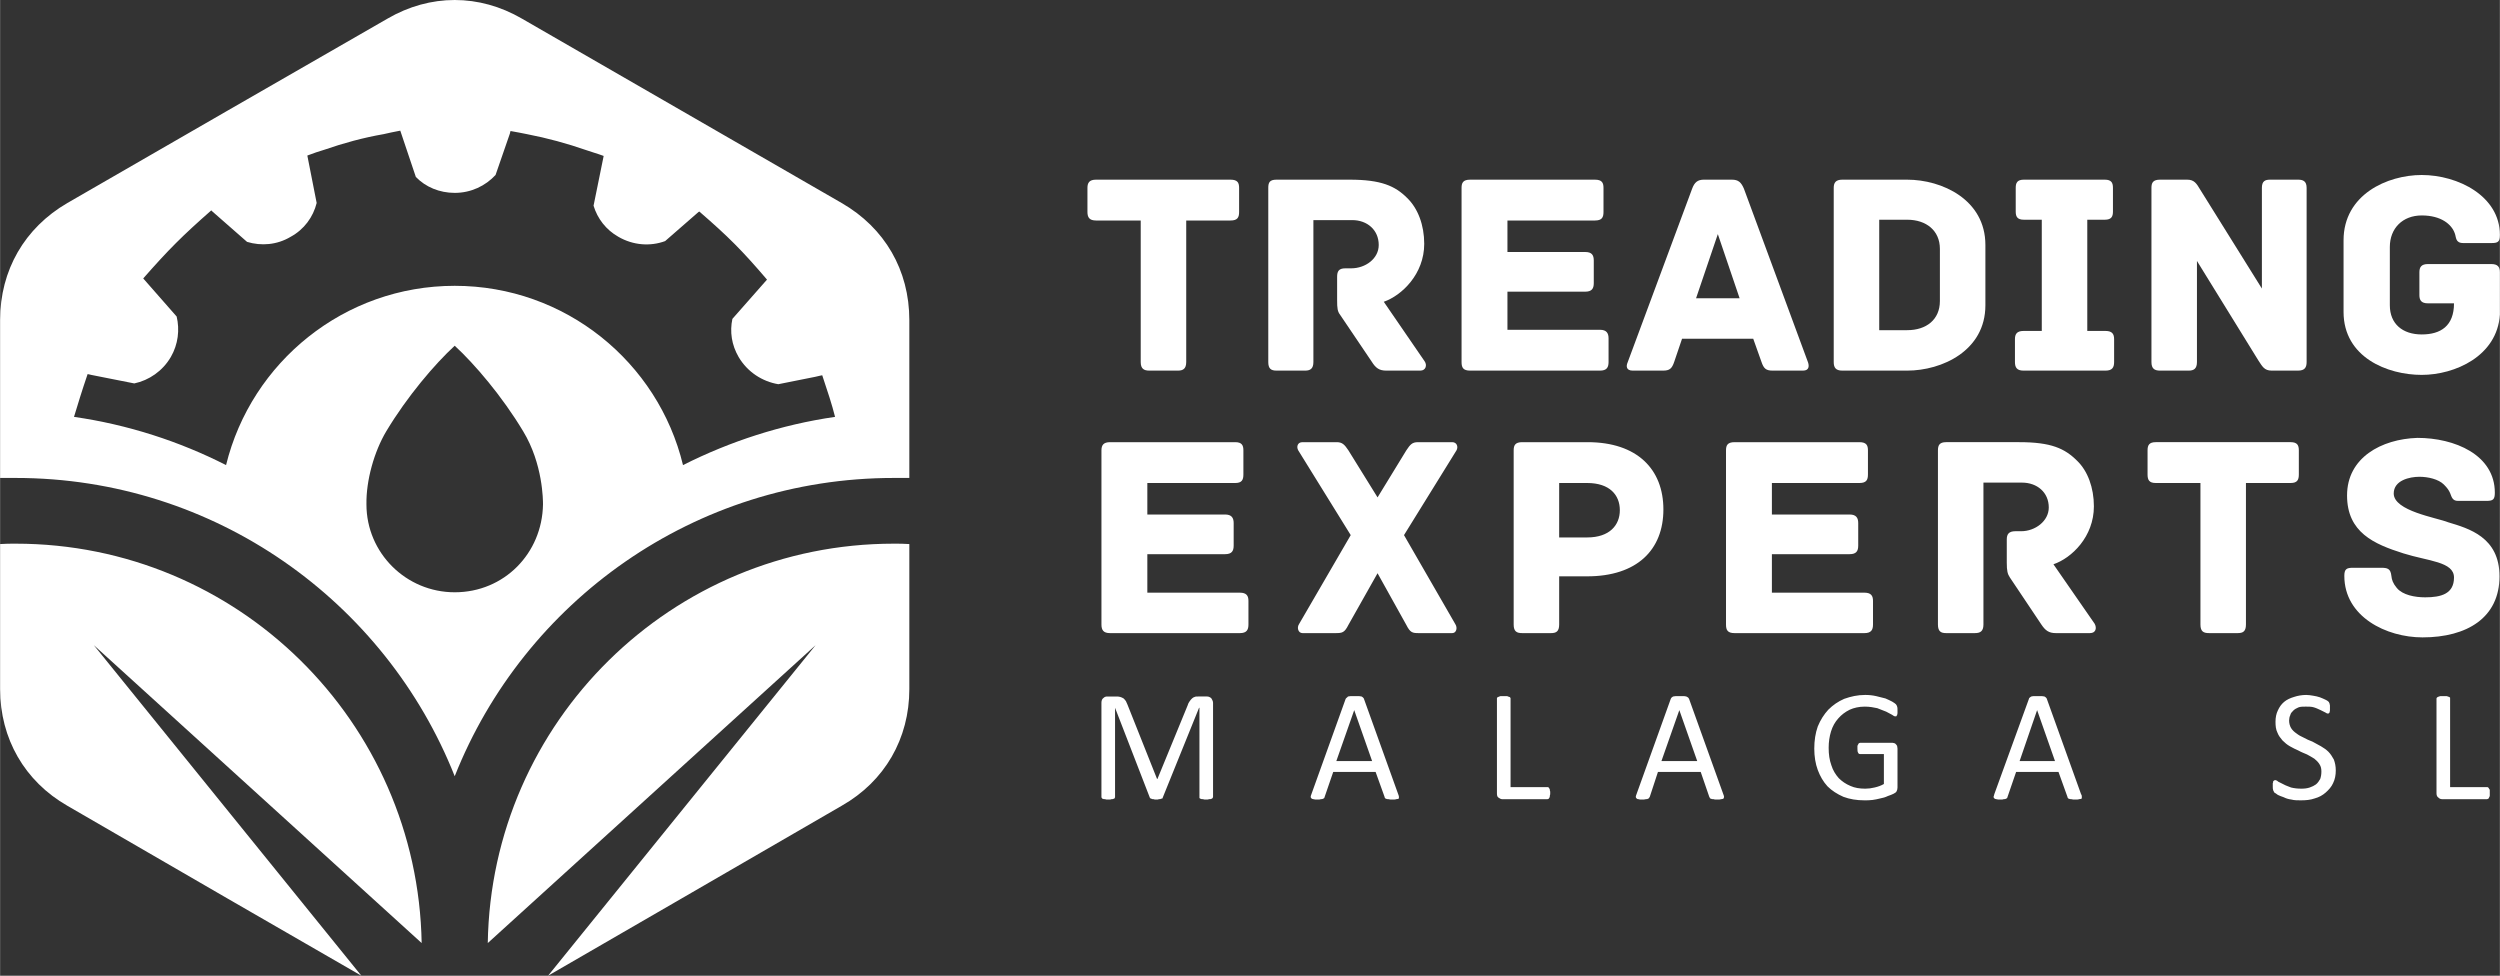
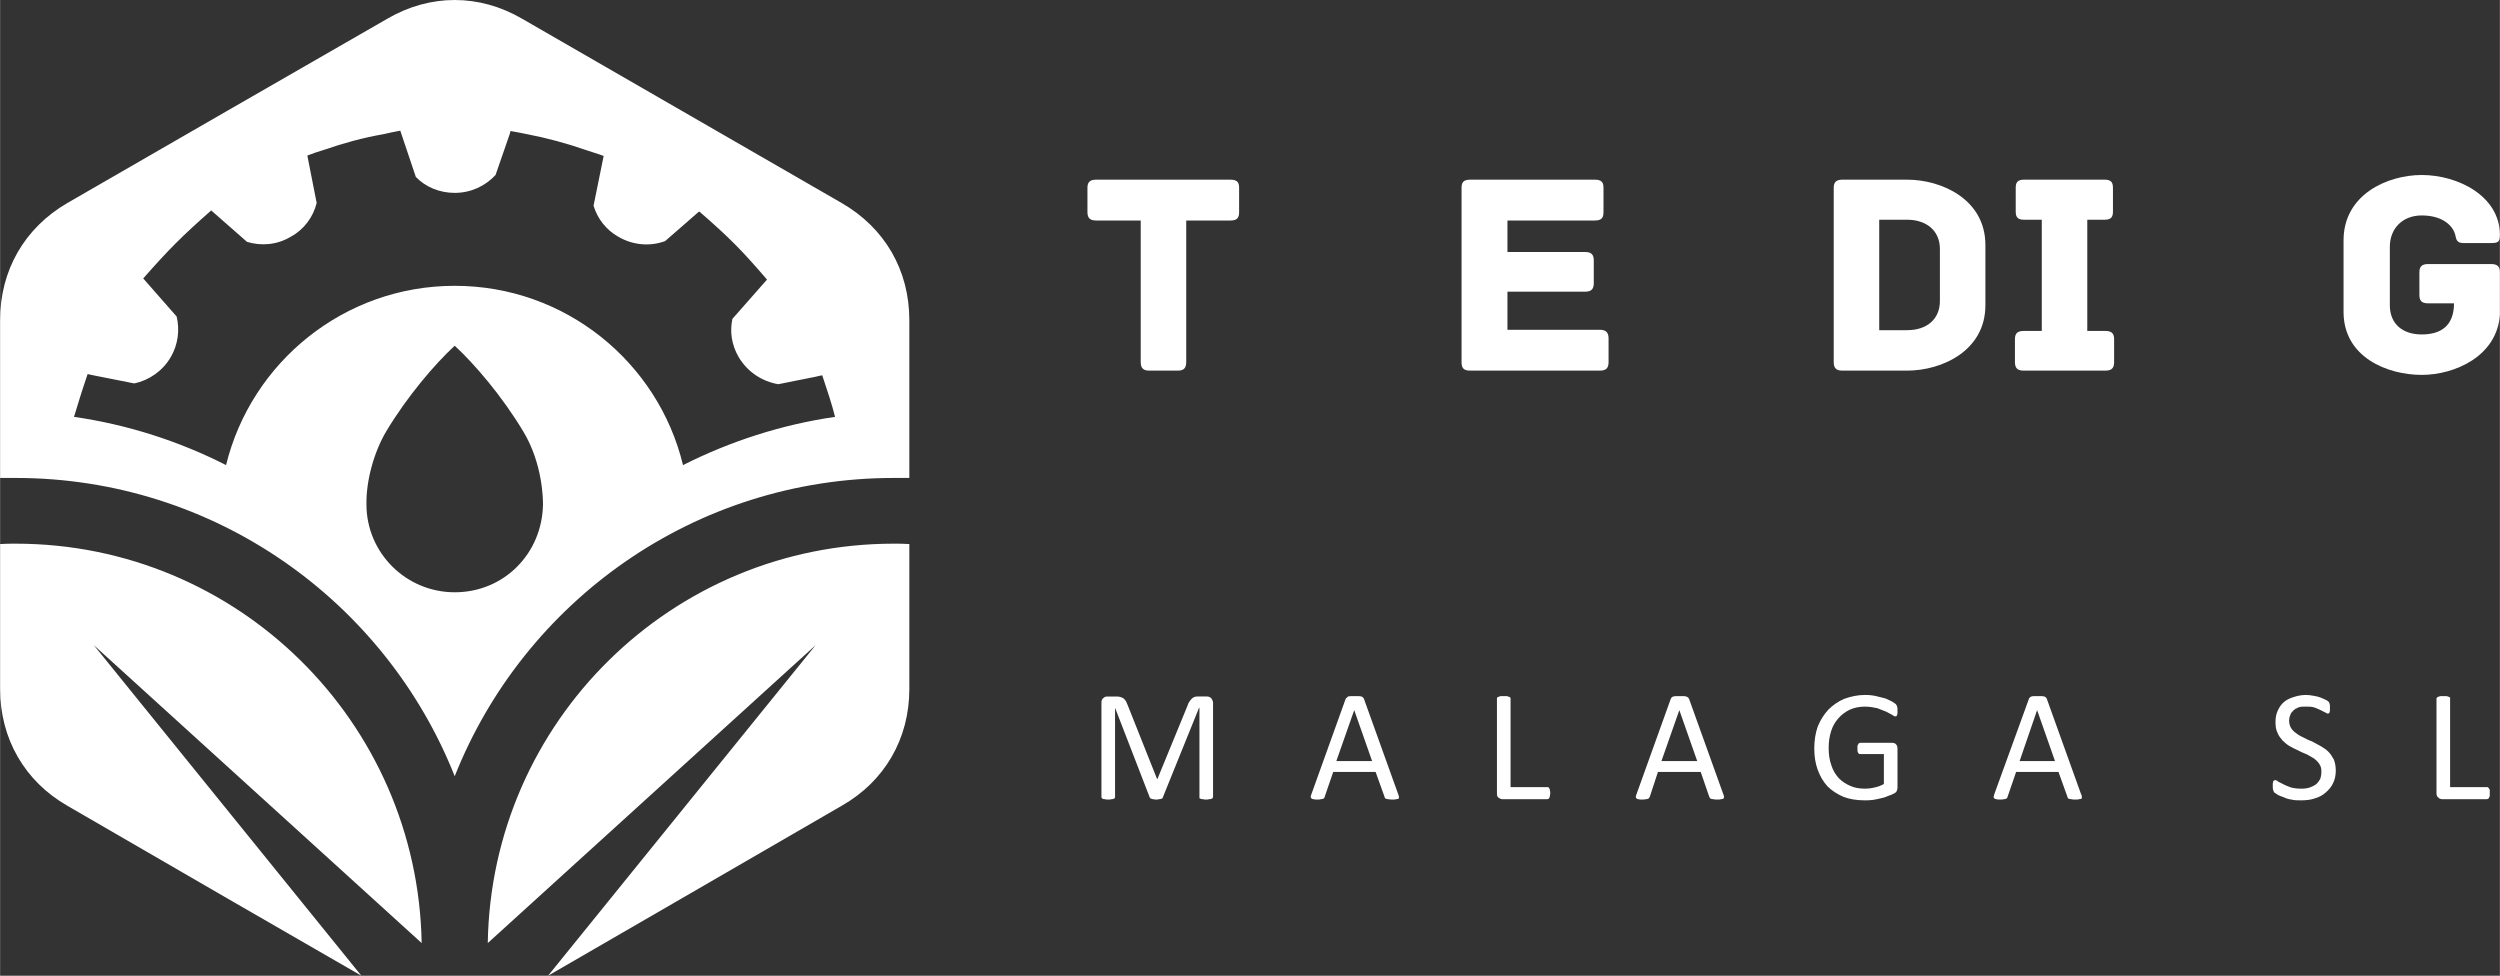
<svg xmlns="http://www.w3.org/2000/svg" xml:space="preserve" width="8.919cm" height="3.481cm" version="1.0" style="shape-rendering:geometricPrecision; text-rendering:geometricPrecision; image-rendering:optimizeQuality; fill-rule:evenodd; clip-rule:evenodd" viewBox="0 0 6428 2509">
  <rect x="0" y="0" width="6428" height="2509" fill="#333333" stroke="none" />
  <defs>
    <style type="text/css">
   
    .fil0 {fill:white}
    .fil1 {fill:white;fill-rule:nonzero}
   
  </style>
  </defs>
  <g id="Layer_x0020_1">
    <path class="fil0" d="M1342 48l411 237 411 237c111,64 174,173 174,301l0 406c-13,0 -27,0 -40,0 -513,0 -951,318 -1129,767 -178,-449 -616,-767 -1129,-767 -14,0 -27,0 -40,0l0 -406c0,-128 63,-237 173,-301l411 -237 412 -237c110,-64 236,-64 346,0zm-30 290l1 -1c15,3 29,5 42,8 52,10 103,24 152,41 14,5 29,9 45,15l-26 128c10,33 32,62 64,80 38,22 82,25 120,11l78 -68 8 -7 2 -1c75,65 109,99 174,175l-89 101c-7,33 -2,67 16,98 23,39 61,63 102,70l95 -19 13 -3 5 -1c14,42 25,75 33,107 -138,20 -270,63 -391,124 -64,-265 -303,-461 -587,-461 -284,0 -523,196 -588,461 -120,-61 -252,-104 -391,-124 10,-33 20,-66 35,-110l5 1 4 1 111 22c38,-8 73,-32 94,-68 19,-33 23,-70 15,-104l-86 -98c66,-75 100,-109 175,-175l3 3 89 78c36,11 77,8 112,-13 35,-19 58,-51 67,-87l-24 -122c16,-6 30,-11 44,-15 49,-17 100,-31 152,-40 13,-3 27,-6 43,-9l40 119c25,26 61,41 100,41 42,0 79,-18 105,-46l37 -107 1 -5zm84 959l0 0c-2,126 -100,226 -227,226 -125,0 -227,-101 -227,-226l0 0c-1,-62 20,-136 51,-188 54,-90 125,-173 176,-220 51,47 122,130 176,220 51,84 51,178 51,188zm942 102l0 373c0,127 -63,237 -174,300l-411 238 -344 199 688 -850 -843 766c9,-569 473,-1027 1044,-1027 13,0 27,0 40,1zm-1409 1110l-345 -199 -411 -238c-110,-63 -173,-173 -173,-300l0 -373c13,-1 26,-1 40,-1 571,0 1034,458 1044,1027l-843 -766 688 850z" />
    <g id="_2300027750128">
      <path class="fil1" d="M3164 462l-346 0c-17,0 -22,8 -22,21l0 62c0,14 5,22 22,22l115 0 0 364c0,17 8,22 22,22l74 0c13,0 21,-5 21,-22l0 -364 114 0c18,0 22,-8 22,-22l0 -62c0,-13 -4,-21 -22,-21z" />
-       <path class="fil1" d="M3663 929l-105 -153c46,-16 104,-71 104,-149 0,-48 -16,-91 -44,-118 -31,-31 -67,-47 -148,-47l-188 0c-18,0 -21,8 -21,21l0 448c0,17 7,22 21,22l74 0c13,0 21,-5 21,-22l0 -365 100 0c38,0 68,25 68,64 0,35 -34,60 -71,60l-15 0c-17,0 -21,8 -21,22l0 60c0,21 1,29 8,38l81 120c10,16 19,23 37,23l88 0c14,0 18,-14 11,-24z" />
      <path class="fil1" d="M4114 848l-238 0 0 -98 200 0c17,0 22,-8 22,-22l0 -58c0,-14 -5,-22 -22,-22l-200 0 0 -81 225 0c18,0 22,-8 22,-22l0 -62c0,-13 -4,-21 -22,-21l-321 0c-18,0 -22,8 -22,21l0 448c0,14 4,22 22,22l334 0c17,0 22,-8 22,-22l0 -61c0,-13 -5,-22 -22,-22z" />
-       <path class="fil1" d="M4649 932l-165 -447c-7,-16 -14,-23 -31,-23l-72 0c-16,0 -24,7 -30,23l-166 447c-4,9 -4,21 13,21l78 0c17,0 23,-5 29,-23l20 -59 183 0 21 59c6,18 12,23 29,23l78 0c16,0 16,-12 13,-21zm-288 -165l56 -165 56 165 -112 0z" />
      <path class="fil1" d="M4904 462l-167 0c-17,0 -22,8 -22,21l0 448c0,14 5,22 22,22l167 0c89,0 201,-51 201,-168l0 -155c0,-117 -112,-168 -201,-168zm84 312c0,48 -35,75 -84,75l-72 0 0 -284 72 0c49,0 84,28 84,75l0 134z" />
      <path class="fil1" d="M5414 851l-47 0 0 -286 45 0c17,0 21,-8 21,-21l0 -61c0,-13 -4,-21 -21,-21l-208 0c-17,0 -21,8 -21,21l0 61c0,13 4,21 21,21l46 0 0 286 -47 0c-17,0 -22,8 -22,21l0 59c0,14 5,22 22,22l211 0c17,0 22,-8 22,-22l0 -59c0,-13 -5,-21 -22,-21z" />
-       <path class="fil1" d="M5909 462l-72 0c-13,0 -21,4 -21,21l0 259 -159 -255c-9,-15 -15,-25 -33,-25l-70 0c-18,0 -22,8 -22,21l0 448c0,17 8,22 22,22l74 0c13,0 21,-5 21,-22l0 -260 158 256c10,15 15,26 34,26l68 0c17,0 22,-8 22,-22l0 -448c0,-17 -9,-21 -22,-21z" />
      <path class="fil1" d="M6406 679l-163 0c-17,0 -22,8 -22,21l0 59c0,13 5,21 22,21l67 0c0,58 -34,80 -83,80 -49,0 -82,-27 -82,-75l0 -150c0,-48 33,-81 82,-81 50,0 77,23 85,46 4,10 1,25 22,25l72 0c17,0 22,-3 22,-21 0,-100 -108,-154 -201,-154 -88,0 -201,50 -201,168l0 184c0,117 113,162 201,162 85,0 194,-48 201,-155l0 -109c0,-13 -5,-21 -22,-21l0 0z" />
-       <path class="fil1" d="M3188 1524l-238 0 0 -99 200 0c17,0 22,-8 22,-22l0 -58c0,-13 -5,-22 -22,-22l-200 0 0 -81 226 0c17,0 21,-8 21,-22l0 -62c0,-13 -4,-21 -21,-21l-322 0c-17,0 -22,8 -22,21l0 448c0,14 5,22 22,22l334 0c17,0 22,-8 22,-22l0 -61c0,-13 -5,-21 -22,-21zm422 -148l135 -218c5,-9 1,-21 -11,-21l-88 0c-15,0 -20,6 -30,21l-74 121 -75 -121c-10,-15 -16,-21 -30,-21l-88 0c-13,0 -16,12 -11,21l135 218 -133 229c-6,9 -2,23 9,23l85 0c17,0 23,-1 33,-21l75 -133 74 133c10,20 16,21 32,21l86 0c11,0 14,-14 8,-23l-132 -229zm472 -239l-168 0c-18,0 -22,8 -22,21l0 448c0,18 8,22 22,22l74 0c13,0 21,-4 21,-22l0 -124 72 0c128,0 196,-68 196,-172 0,-103 -67,-173 -195,-173zm-1 245l-72 0 0 -140 72 0c58,0 84,31 84,70 0,38 -26,70 -84,70zm713 142l-238 0 0 -99 200 0c17,0 22,-8 22,-22l0 -58c0,-13 -5,-22 -22,-22l-200 0 0 -81 225 0c18,0 22,-8 22,-22l0 -62c0,-13 -4,-21 -22,-21l-321 0c-18,0 -22,8 -22,21l0 448c0,14 4,22 22,22l334 0c17,0 22,-8 22,-22l0 -61c0,-13 -5,-21 -22,-21zm592 80l-106 -153c47,-16 104,-71 104,-149 0,-48 -16,-91 -43,-117 -32,-32 -67,-48 -149,-48l-188 0c-17,0 -21,8 -21,21l0 448c0,18 8,22 21,22l74 0c13,0 22,-4 22,-22l0 -365 99 0c39,0 69,25 69,64 0,35 -35,61 -71,61l-15 0c-17,0 -22,8 -22,21l0 60c0,21 2,29 8,38l81 121c10,15 19,22 37,22l88 0c15,0 18,-13 12,-24zm504 -467l-347 0c-17,0 -21,8 -21,21l0 62c0,14 4,22 21,22l115 0 0 364c0,18 8,22 22,22l74 0c13,0 21,-4 21,-22l0 -364 115 0c17,0 21,-8 21,-22l0 -62c0,-13 -4,-21 -21,-21zm405 206c-30,-12 -140,-29 -140,-74 0,-34 41,-43 66,-43 22,0 49,6 63,20 9,9 13,15 16,22 4,10 6,20 20,20l73 0c17,0 22,-3 22,-21 0,-98 -104,-141 -199,-141 -93,3 -181,51 -181,148 0,95 69,125 145,149 63,20 130,21 130,62 0,42 -33,51 -74,51 -27,0 -58,-6 -73,-24 -10,-12 -13,-21 -14,-31 -2,-19 -10,-21 -27,-21l-72 0c-17,0 -22,4 -22,21 0,105 108,158 201,158 115,0 198,-51 198,-157 0,-101 -79,-123 -132,-139l0 0z" />
      <path class="fil1" d="M3119 2049c0,1 -1,2 -1,3 -1,1 -2,2 -3,2 -2,1 -3,1 -6,1 -2,1 -5,1 -8,1 -3,0 -6,0 -8,-1 -3,0 -4,0 -6,-1 -1,0 -2,-1 -3,-2 0,-1 0,-2 0,-3l0 -229 -1 0 -93 230c0,1 -1,2 -1,3 -1,0 -2,1 -4,1 -1,1 -3,1 -5,1 -2,1 -4,1 -7,1 -3,0 -5,0 -7,-1 -2,0 -4,0 -5,-1 -1,0 -3,-1 -3,-1 -1,-1 -2,-2 -2,-3l-89 -230 0 0 0 229c0,1 0,2 -1,3 0,1 -1,2 -3,2 -1,1 -3,1 -5,1 -2,1 -5,1 -9,1 -3,0 -6,0 -8,-1 -2,0 -4,0 -5,-1 -2,0 -3,-1 -3,-2 -1,-1 -1,-2 -1,-3l0 -242c0,-6 2,-10 5,-12 3,-3 6,-4 10,-4l21 0c5,0 9,0 12,1 3,1 6,2 9,4 2,2 4,4 6,7 1,3 3,6 4,9l76 191 1 0 78 -190c1,-4 3,-7 5,-10 2,-3 4,-5 6,-7 2,-2 4,-3 7,-4 2,-1 5,-1 9,-1l22 0c2,0 4,0 6,1 2,1 4,2 5,3 1,1 2,3 3,5 1,2 2,4 2,7l0 242zm476 -7c1,3 2,5 2,7 0,2 0,4 -1,5 -1,0 -3,1 -6,1 -2,1 -6,1 -10,1 -4,0 -7,0 -10,-1 -2,0 -4,0 -6,-1 -1,0 -2,-1 -2,-1 -1,-1 -2,-2 -2,-4l-23 -64 -109 0 -22 64c0,1 -1,2 -1,3 -1,1 -2,1 -3,2 -2,1 -4,1 -6,1 -2,1 -5,1 -9,1 -4,0 -7,0 -10,-1 -2,0 -4,-1 -5,-2 -1,-1 -2,-2 -2,-4 0,-2 1,-4 2,-7l88 -245c1,-1 2,-3 3,-3 1,-1 2,-2 3,-3 2,0 4,-1 7,-1 3,0 6,0 10,0 4,0 8,0 11,0 3,0 5,1 7,1 2,1 3,2 4,3 1,1 2,2 2,3l88 245zm-113 -216l0 0 -46 131 92 0 -46 -131zm504 213c0,3 0,5 -1,7 0,2 0,3 -1,5 -1,1 -1,2 -2,3 -1,0 -2,1 -3,1l-117 0c-3,0 -6,-2 -9,-4 -3,-2 -4,-5 -4,-11l0 -244c0,-1 0,-2 1,-2 0,-1 1,-2 3,-2 1,-1 3,-1 5,-2 3,0 5,0 9,0 3,0 6,0 8,0 2,1 4,1 5,2 2,0 3,1 3,2 1,0 1,1 1,2l0 228 95 0c1,0 2,0 3,1 1,1 1,2 2,3 1,1 1,2 1,4 1,2 1,4 1,7zm445 3c1,3 2,5 2,7 0,2 -1,4 -2,5 -1,0 -3,1 -5,1 -3,1 -6,1 -10,1 -4,0 -8,0 -10,-1 -3,0 -5,0 -6,-1 -1,0 -2,-1 -3,-1 0,-1 -1,-2 -2,-4l-22 -64 -110 0 -21 64c-1,1 -1,2 -2,3 0,1 -1,1 -3,2 -1,1 -3,1 -5,1 -3,1 -6,1 -10,1 -3,0 -7,0 -9,-1 -3,0 -4,-1 -5,-2 -1,-1 -2,-2 -2,-4 0,-2 1,-4 2,-7l88 -245c1,-1 1,-3 2,-3 1,-1 2,-2 4,-3 2,0 4,-1 7,-1 2,0 6,0 10,0 4,0 8,0 11,0 2,0 5,1 6,1 2,1 4,2 5,3 1,1 1,2 2,3l88 245zm-113 -216l0 0 -46 131 92 0 -46 -131zm561 1c0,3 0,5 0,7 0,2 -1,3 -1,5 -1,1 -2,2 -2,3 -1,0 -2,0 -3,0 -2,0 -4,-1 -8,-4 -4,-2 -9,-5 -15,-8 -7,-3 -15,-6 -23,-9 -9,-2 -20,-4 -32,-4 -15,0 -28,3 -39,8 -12,6 -21,13 -29,22 -9,10 -15,21 -19,34 -4,13 -6,27 -6,42 0,17 2,31 7,45 4,13 11,24 19,33 8,8 18,15 30,20 11,5 24,7 38,7 8,0 16,-1 24,-3 9,-2 17,-5 24,-9l0 -77 -61 0c-3,0 -4,-1 -5,-3 -2,-3 -2,-6 -2,-11 0,-3 0,-5 0,-7 1,-2 1,-3 2,-4 0,-1 1,-2 2,-3 1,0 2,-1 3,-1l83 0c2,0 3,1 5,1 1,1 3,1 4,3 1,1 2,2 3,4 0,2 1,4 1,7l0 100c0,4 -1,7 -2,9 -1,3 -4,5 -8,7 -4,2 -9,4 -15,6 -6,3 -13,5 -19,6 -7,2 -14,3 -20,4 -7,1 -14,1 -21,1 -20,0 -38,-3 -54,-9 -16,-7 -30,-16 -41,-27 -11,-12 -19,-26 -25,-42 -6,-16 -9,-35 -9,-55 0,-21 3,-40 9,-57 7,-17 16,-31 27,-43 12,-12 25,-21 41,-28 17,-6 34,-10 54,-10 10,0 19,1 28,3 9,2 17,4 24,6 6,3 12,5 17,8 5,3 8,5 10,7 1,2 3,4 3,6 1,2 1,6 1,10zm472 215c2,3 2,5 2,7 0,2 0,4 -1,5 -1,0 -3,1 -6,1 -2,1 -6,1 -10,1 -4,0 -7,0 -10,-1 -2,0 -4,0 -6,-1 -1,0 -2,-1 -2,-1 -1,-1 -2,-2 -2,-4l-23 -64 -109 0 -22 64c0,1 -1,2 -1,3 -1,1 -2,1 -3,2 -2,1 -4,1 -6,1 -2,1 -5,1 -9,1 -4,0 -7,0 -10,-1 -2,0 -4,-1 -5,-2 -1,-1 -2,-2 -2,-4 1,-2 1,-4 2,-7l89 -245c0,-1 1,-3 2,-3 1,-1 2,-2 4,-3 1,0 3,-1 6,-1 3,0 6,0 10,0 4,0 8,0 11,0 3,0 5,1 7,1 2,1 3,2 4,3 1,1 2,2 2,3l88 245zm-113 -216l0 0 -45 131 91 0 -46 -131zm768 155c0,12 -2,23 -7,33 -4,9 -11,17 -19,24 -8,7 -17,12 -28,15 -11,4 -23,5 -36,5 -8,0 -17,0 -24,-2 -8,-1 -14,-3 -20,-6 -6,-2 -11,-4 -15,-6 -4,-3 -7,-5 -9,-6 -1,-2 -2,-4 -3,-6 -1,-3 -1,-6 -1,-10 0,-3 0,-6 0,-8 1,-2 1,-3 1,-5 1,-1 2,-2 3,-2 0,-1 1,-1 2,-1 2,0 5,1 8,4 4,2 8,4 14,7 5,3 12,5 19,8 8,2 17,3 27,3 8,0 15,-1 21,-3 6,-2 12,-5 16,-8 5,-4 8,-9 11,-14 2,-6 3,-12 3,-19 0,-7 -1,-13 -5,-19 -3,-5 -8,-10 -13,-14 -6,-4 -12,-7 -19,-11 -7,-3 -15,-6 -22,-10 -7,-3 -15,-7 -22,-11 -7,-4 -13,-9 -19,-15 -5,-6 -10,-12 -13,-20 -4,-8 -5,-17 -5,-28 0,-11 2,-21 6,-29 4,-9 9,-16 16,-22 7,-6 16,-10 26,-13 9,-3 20,-5 31,-5 6,0 12,1 18,2 6,1 11,2 17,4 5,2 10,4 14,6 4,2 6,3 8,5 1,1 2,2 2,3 1,1 1,2 1,3 0,1 1,2 1,4 0,1 0,4 0,6 0,3 0,5 0,7 0,2 -1,3 -1,5 -1,1 -1,2 -2,2 -1,1 -1,1 -2,1 -2,0 -4,-1 -7,-3 -4,-2 -8,-4 -12,-6 -5,-2 -10,-5 -17,-7 -6,-2 -13,-2 -21,-2 -7,0 -14,0 -19,2 -5,2 -10,5 -13,8 -4,4 -7,7 -8,12 -2,4 -3,9 -3,14 0,7 2,14 5,19 3,5 8,10 14,14 5,4 12,8 19,11 7,4 14,7 22,10 7,4 15,8 22,12 7,4 14,9 19,14 6,6 10,13 14,20 3,8 5,17 5,28zm396 58c0,3 0,5 0,7 0,2 -1,3 -2,5 0,1 -1,2 -2,3 -1,0 -2,1 -3,1l-116 0c-4,0 -7,-2 -9,-4 -3,-2 -5,-5 -5,-11l0 -244c0,-1 1,-2 1,-2 1,-1 2,-2 3,-2 1,-1 3,-1 6,-2 2,0 5,0 8,0 3,0 6,0 8,0 3,1 4,1 6,2 1,0 2,1 3,2 0,0 0,1 0,2l0 228 95 0c1,0 2,0 3,1 1,1 2,2 2,3 1,1 2,2 2,4 0,2 0,4 0,7z" />
    </g>
  </g>
</svg>